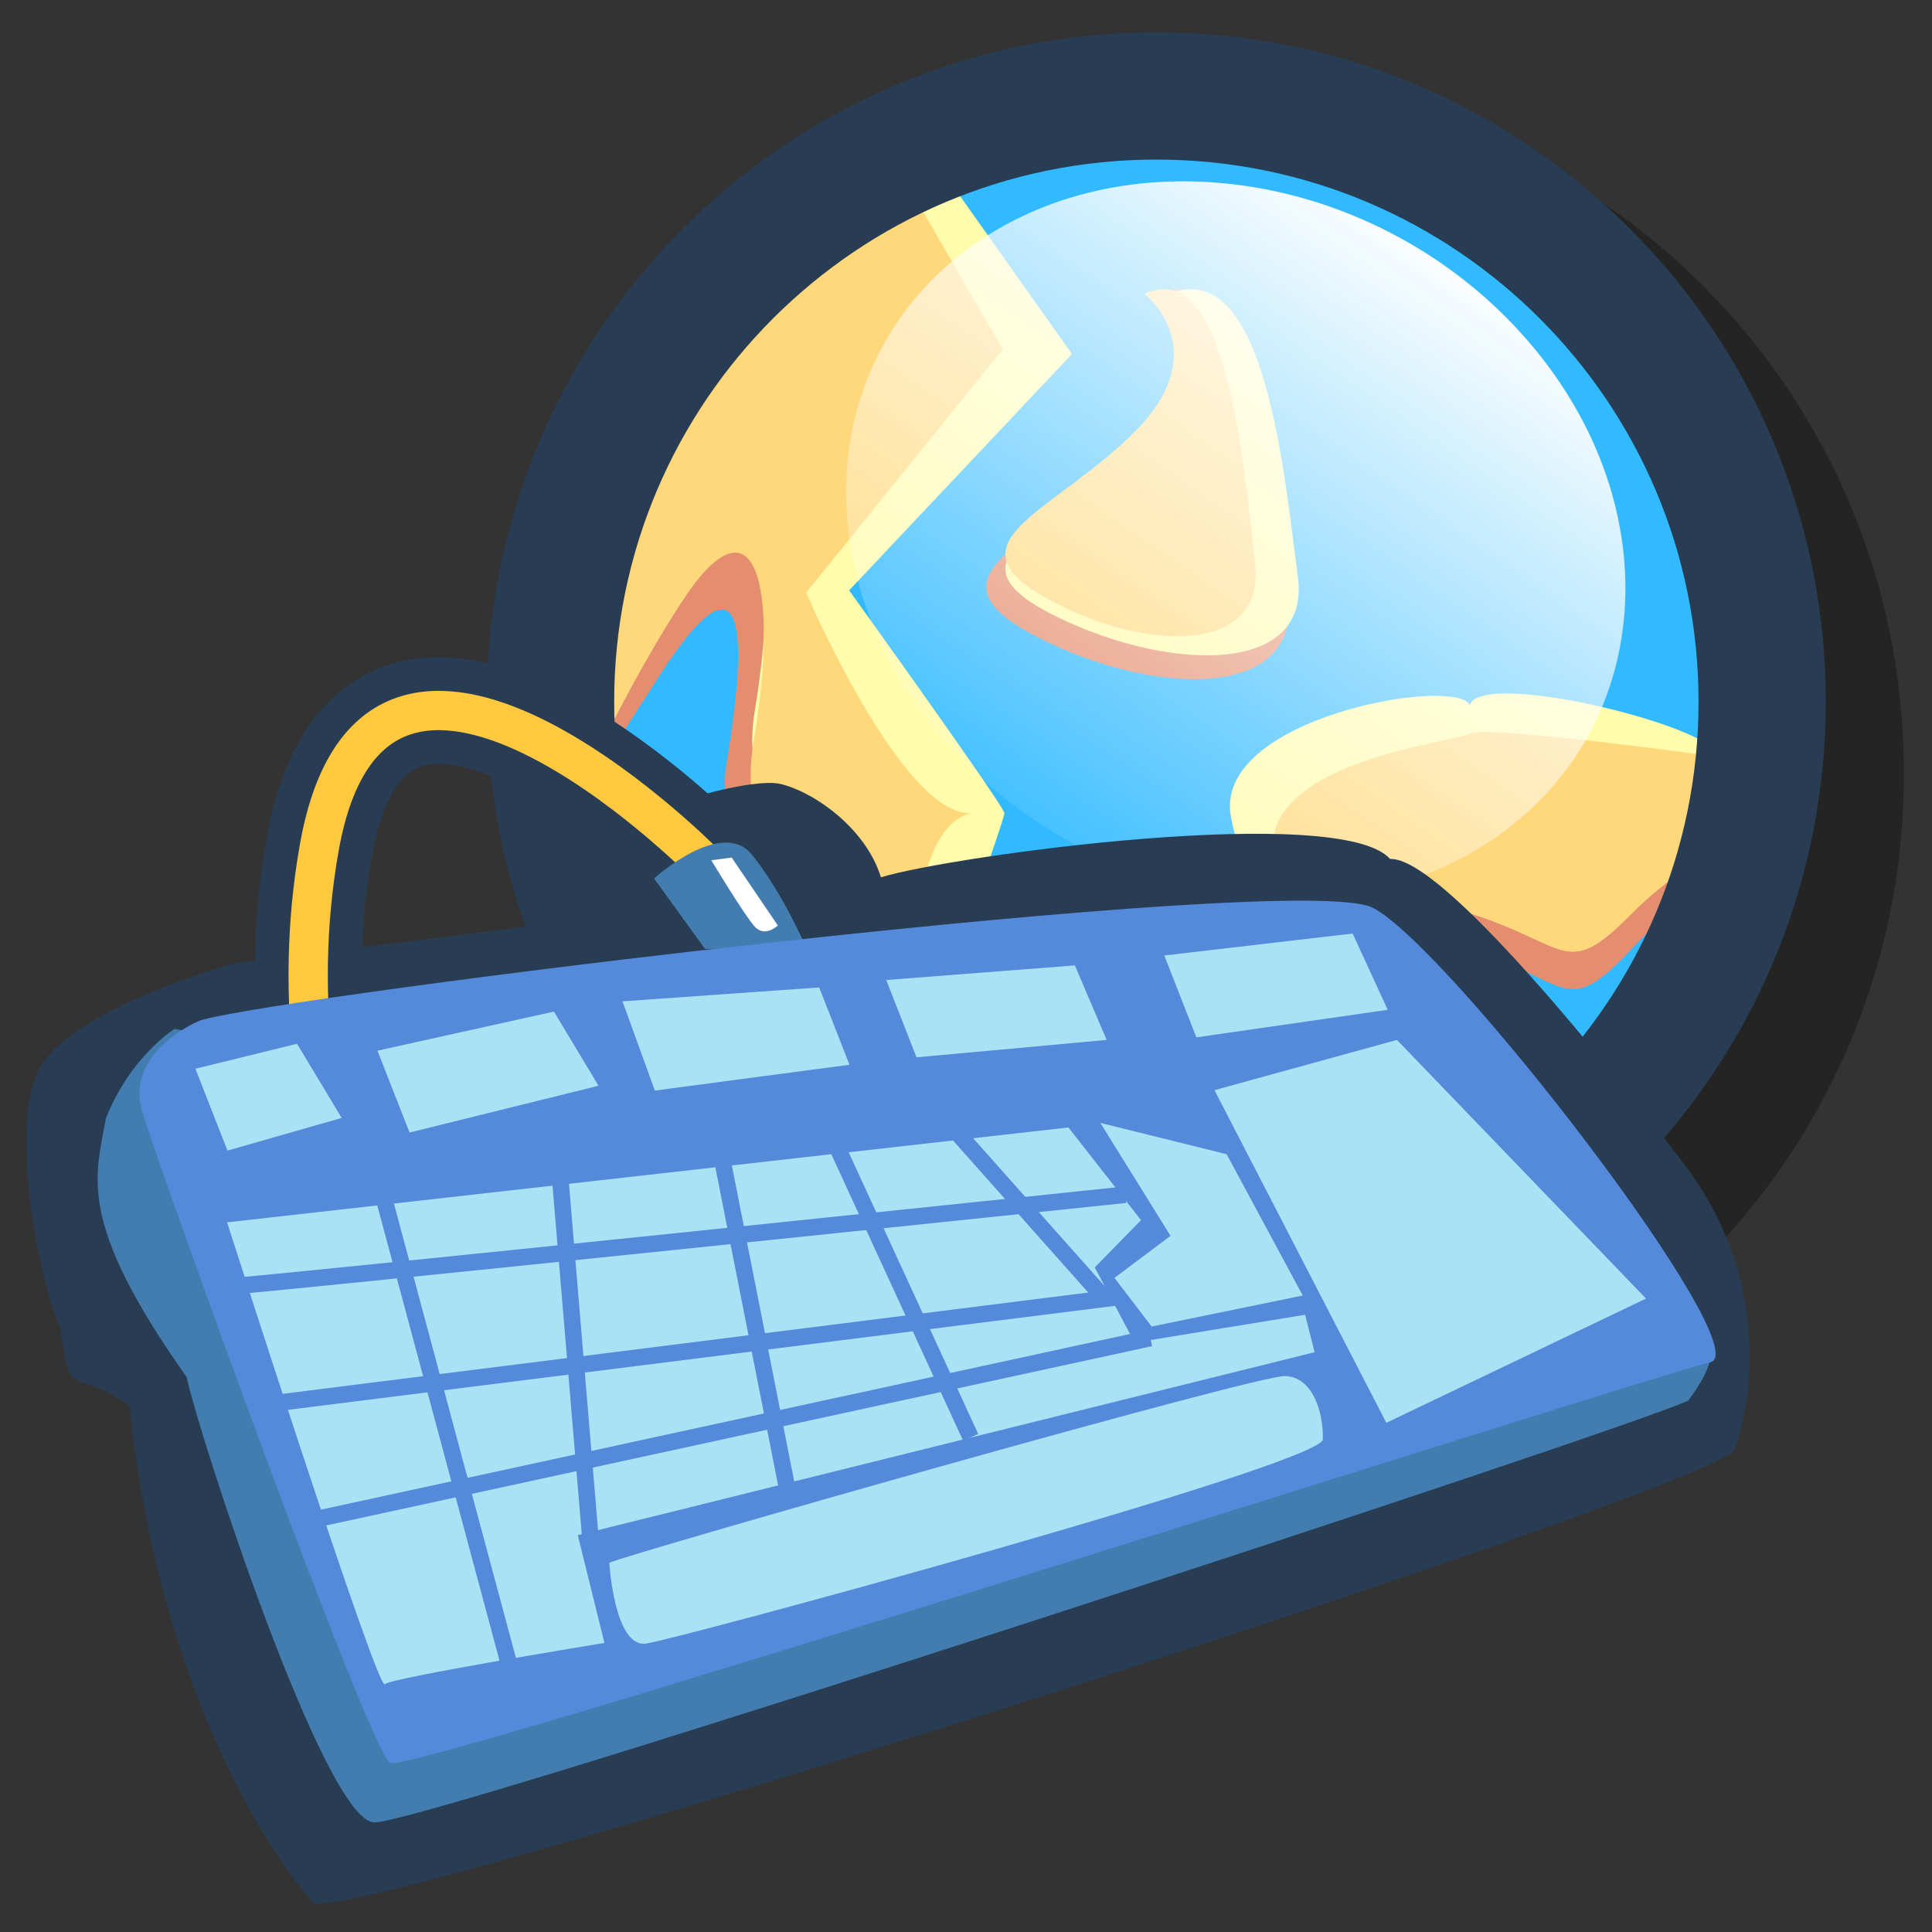
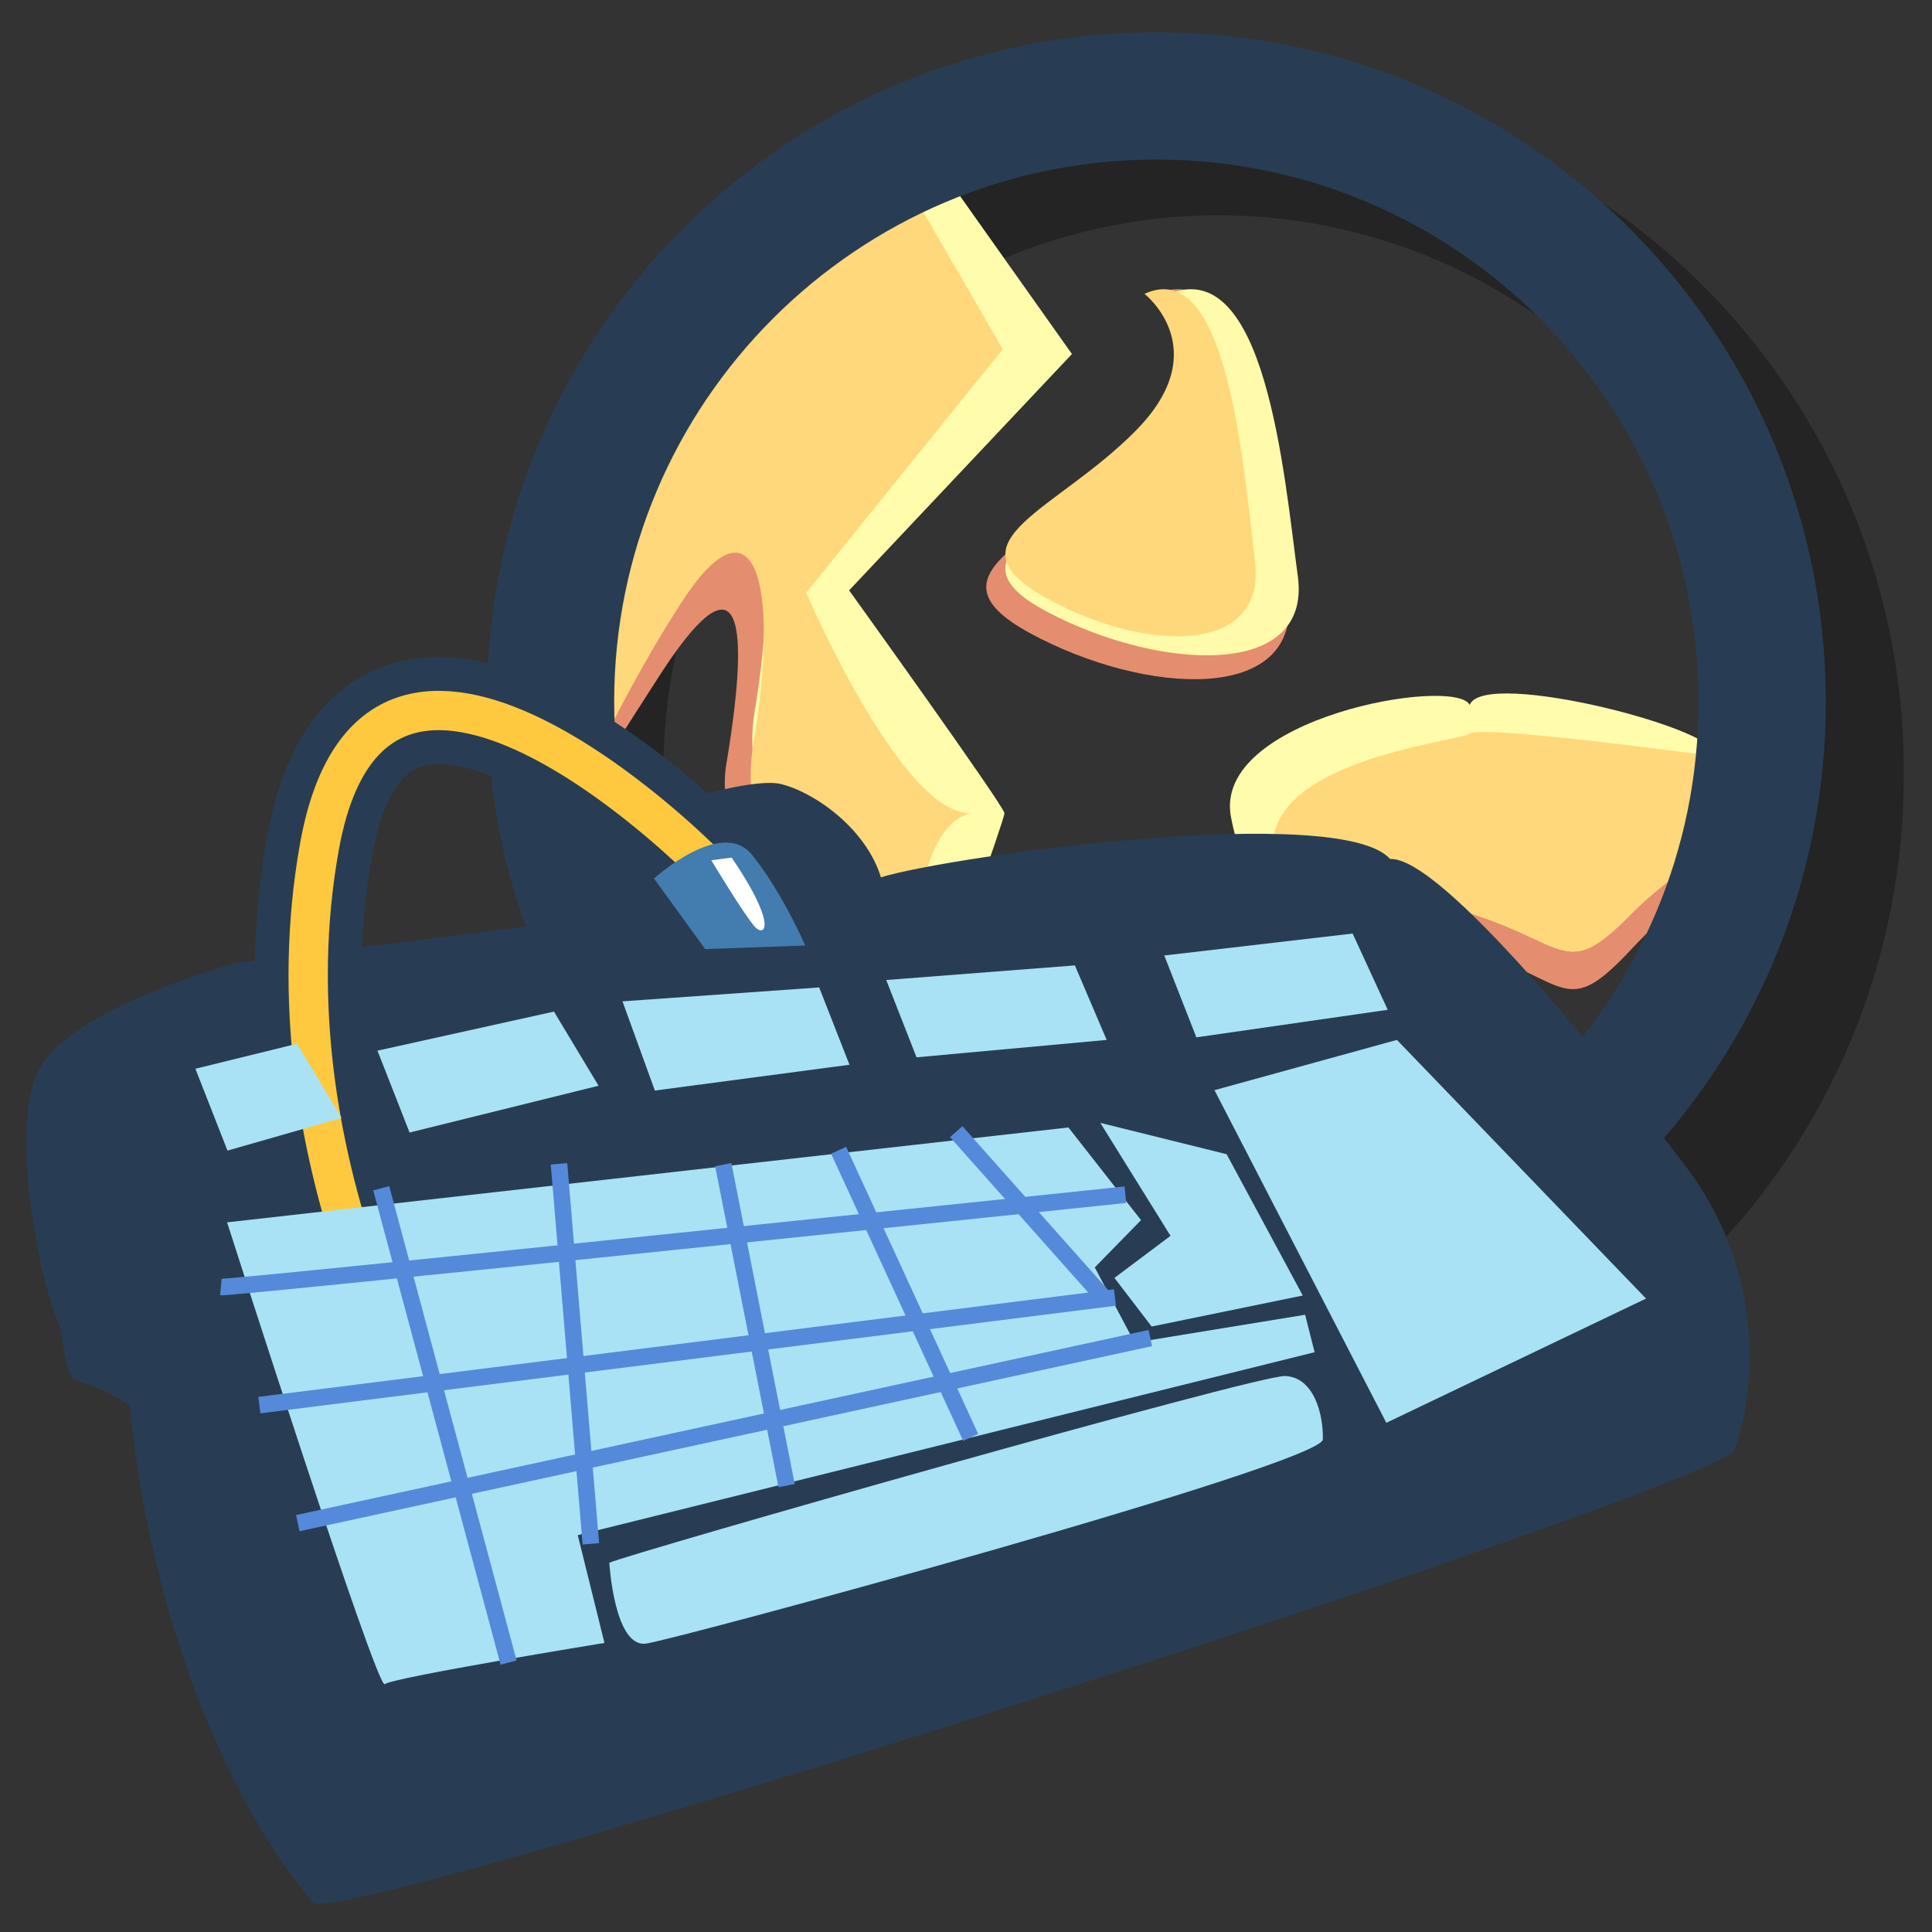
<svg xmlns="http://www.w3.org/2000/svg" xmlns:ns1="http://sodipodi.sourceforge.net/DTD/sodipodi-0.dtd" xmlns:ns2="http://www.inkscape.org/namespaces/inkscape" xmlns:xlink="http://www.w3.org/1999/xlink" version="1.0" x="0" y="0" width="90" height="90" id="svg602" xml:space="preserve" ns1:version="0.32" ns2:version="0.45.1" ns1:docname="gswitchit-applet.svg" ns1:docbase="/home/tweenk/GNUtoon/apps" ns2:output_extension="org.inkscape.output.svg.inkscape">
  <rect width="100%" height="100%" fill="#333333" stroke="none" />
  <ns1:namedview ns2:window-height="619" ns2:window-width="795" ns2:pageshadow="2" ns2:pageopacity="0.0" guidetolerance="10.0" gridtolerance="10.0" objecttolerance="10.0" borderopacity="1.0" bordercolor="#666666" pagecolor="#ffffff" id="base" ns2:zoom="2.2611112" ns2:cx="114.65108" ns2:cy="42.510287" ns2:window-x="114" ns2:window-y="74" ns2:current-layer="svg602" />
  <defs id="defs604">
    <linearGradient id="linearGradient584">
      <stop style="stop-color:#ffffff;stop-opacity:0;" offset="0" id="stop585" />
      <stop style="stop-color:#ffffff;stop-opacity:1;" offset="1" id="stop586" />
    </linearGradient>
    <linearGradient xlink:href="#linearGradient584" id="linearGradient587" x1="28.252" y1="32.869" x2="68.36" y2="21.479" gradientUnits="userSpaceOnUse" spreadMethod="pad" gradientTransform="matrix(0.968,-0.689,0.886,0.993,93.319,52.275)" />
  </defs>
  <g id="g2315" transform="matrix(0.758,0,0,0.758,-72.042,-11.367)">
    <path transform="matrix(0.942,0,0,0.942,129.074,19.768)" ns1:ry="40.459522" ns1:rx="40.459526" ns1:cy="45.390781" ns1:cx="43.364311" d="M 83.824 45.391 A 40.46 40.46 0 1 1  2.905,45.391 A 40.46 40.46 0 1 1  83.824 45.391 z" id="path589" style="font-size:12px;fill:none;fill-rule:evenodd;stroke:#000000;stroke-width:8.5;stroke-opacity:0.3" ns1:type="arc" />
-     <path transform="matrix(0.846,0,0,0.846,129.415,20.131)" ns1:ry="40.459522" ns1:rx="40.459526" ns1:cy="45.390781" ns1:cx="43.364311" d="M 83.824 45.391 A 40.46 40.46 0 1 1  2.905,45.391 A 40.46 40.46 0 1 1  83.824 45.391 z" id="path573" style="font-size:12px;fill:#31baff;fill-rule:evenodd;stroke-width:1pt" ns1:type="arc" />
    <path ns1:nodetypes="ccccccccc" id="path576" d="M 151.665,27.821 L 156.666,36.459 L 144.586,51.423 C 144.586,51.423 150.462,65.143 154.717,64.971 C 152.076,65.532 152.08,76.875 153.401,80.396 C 157.536,76.824 138.026,71.878 139.686,61.919 C 141.346,51.96 140.172,49.409 135.607,56.464 C 131.043,63.518 130.213,65.386 130.628,62.066 C 131.043,58.746 129.622,34.171 151.665,27.821 z " style="font-size:12px;fill:#e48e6f;fill-rule:evenodd;stroke-width:1pt" />
    <path id="path574" d="M 153.866,26.794 L 160.92,36.753 L 147.226,51.277 C 147.226,51.277 156.771,64.556 156.771,64.971 C 156.771,65.386 153.036,75.76 153.036,75.76 C 153.036,75.76 139.757,68.705 141.417,58.746 C 143.077,48.787 141.417,45.052 136.852,52.107 C 132.288,59.161 130.213,65.386 130.628,62.066 C 131.043,58.746 132.703,30.943 153.866,26.794 z " style="font-size:12px;fill:#fffcac;fill-rule:evenodd;stroke-width:1pt" />
    <path ns1:nodetypes="ccccccccc" id="path575" d="M 151.665,27.821 L 156.666,36.459 L 144.586,51.423 C 144.586,51.423 150.462,65.143 154.717,64.971 C 152.076,65.532 150.835,71.065 152.156,74.586 C 150.689,70.185 139.686,70.634 141.346,60.674 C 143.006,50.715 141.417,45.052 136.852,52.107 C 132.288,59.161 130.213,65.386 130.628,62.066 C 131.043,58.746 129.622,34.171 151.665,27.821 z " style="font-size:12px;fill:#ffd87c;fill-rule:evenodd;stroke-width:1pt" />
    <path id="path577" d="M 165.999,33.09 C 165.999,33.09 171.28,36.904 165.412,42.48 C 159.543,48.055 151.327,50.109 158.37,53.923 C 165.412,57.738 175.095,58.325 174.215,51.576 C 173.334,44.827 172.161,30.449 165.999,33.09 z " style="font-size:12px;fill:#e48e6f;fill-rule:evenodd;stroke-width:1pt" />
    <path id="path578" d="M 166.846,33.07 C 166.846,33.07 171.961,36.651 166.278,41.885 C 160.594,47.119 152.637,49.047 159.458,52.628 C 166.278,56.209 175.656,56.76 174.803,50.425 C 173.951,44.089 172.814,30.591 166.846,33.07 z " style="font-size:12px;fill:#fffbaa;fill-rule:evenodd;stroke-width:1pt" />
    <path id="path579" d="M 165.379,33.055 C 165.379,33.055 169.745,36.449 164.894,41.41 C 160.043,46.371 153.251,48.198 159.073,51.593 C 164.894,54.987 172.898,55.509 172.17,49.504 C 171.443,43.499 170.472,30.705 165.379,33.055 z " style="font-size:12px;fill:#ffd87c;fill-rule:evenodd;stroke-width:1pt" />
    <path id="path580" d="M 200.33,61.552 C 200.33,61.552 186.245,59.498 185.365,60.085 C 184.485,60.672 172.161,61.846 173.334,68.301 C 174.508,74.757 178.616,80.038 173.334,83.853 C 168.053,87.667 162.184,90.602 167.466,92.362 C 172.748,94.123 180.083,92.069 182.431,90.015 C 184.778,87.961 179.79,86.787 180.377,80.919 C 180.964,75.05 179.203,71.236 185.365,73.289 C 191.527,75.343 191.234,77.691 195.341,73.289 C 199.449,68.888 202.971,67.714 200.33,61.552 z " style="font-size:12px;fill:#e48e6f;fill-rule:evenodd;stroke-width:1pt" />
    <path ns1:nodetypes="cccccccccc" id="path582" d="M 200.33,61.469 C 201.503,60.001 186.245,56.003 185.365,58.319 C 184.485,56.527 169.52,59.106 170.694,65.217 C 171.867,71.329 176.856,78.089 171.574,81.701 C 166.292,85.312 162.184,88.97 167.466,90.637 C 172.748,92.304 180.083,90.359 182.431,88.415 C 184.778,86.47 178.616,85.359 179.203,79.803 C 179.79,74.247 179.203,69.169 185.365,71.113 C 191.527,73.058 191.234,75.28 195.341,71.113 C 199.449,66.946 202.971,67.302 200.33,61.469 z " style="font-size:12px;fill:#fffcac;fill-rule:evenodd;stroke-width:1pt" />
    <path ns1:nodetypes="cccccccccc" id="path581" d="M 200.33,61.469 C 200.33,61.469 186.245,59.524 185.365,60.08 C 184.485,60.635 172.161,61.746 173.334,67.858 C 174.508,73.969 178.616,78.97 173.334,82.581 C 168.053,86.192 162.184,88.97 167.466,90.637 C 172.748,92.304 180.083,90.359 182.431,88.415 C 184.778,86.47 178.616,85.359 179.203,79.803 C 179.79,74.247 179.203,69.169 185.365,71.113 C 191.527,73.058 191.234,75.28 195.341,71.113 C 199.449,66.946 202.971,67.302 200.33,61.469 z " style="font-size:12px;fill:#ffd87c;fill-rule:evenodd;stroke-width:1pt" />
    <path id="path654" d="M 203.339,58.124 C 203.339,78.676 186.66,95.356 166.108,95.356 C 145.556,95.356 128.876,78.676 128.876,58.124 C 128.876,37.572 145.556,20.892 166.108,20.892 C 186.66,20.892 203.339,37.572 203.339,58.124 z " style="font-size:12px;fill:none;fill-rule:evenodd;stroke:#283d53;stroke-width:7.822" />
-     <path id="path588" d="M 188.656,35.62 C 197.581,45.624 196.908,59.38 187.155,66.325 C 177.401,73.27 162.242,70.787 153.318,60.783 C 144.393,50.779 145.066,37.023 154.819,30.078 C 164.573,23.132 179.731,25.615 188.656,35.62 z " style="font-size:12px;fill:url(#linearGradient587);fill-rule:evenodd;stroke-width:1pt" />
  </g>
  <g id="g2330" transform="matrix(0.82,0.437,-0.437,0.82,21.912,4.177)">
    <path id="path684" style="font-size:12px;fill:none;fill-rule:evenodd;stroke:#283d53;stroke-width:5.35;stroke-linecap:round" d="M 28.407,28.653 C 28.407,28.653 6.264,21.82 11.169,37.044 C 16.074,52.267 30.229,60.299 30.229,60.299" />
    <path id="path683" style="font-size:12px;fill:#283d53;fill-rule:evenodd;stroke-width:1" d="M 10.218,44.172 C 10.218,44.172 3.589,50.359 4.031,53.894 C 4.473,57.43 9.334,63.175 11.102,64.501 C 13.312,67.595 12.428,65.827 15.963,66.269 C 22.151,75.55 30.106,81.737 35.851,83.947 C 39.386,82.621 86.232,34.449 88,30.472 C 87.558,26.936 84.906,21.633 79.161,18.981 C 73.416,16.329 61.041,11.026 58.832,12.352 C 55.296,11.026 39.386,22.517 36.735,25.168 C 34.967,23.4 31.873,22.959 30.106,23.4 C 28.338,23.842 22.593,29.588 23.476,30.913 C 24.36,32.239 25.244,33.565 25.244,33.565 L 10.218,44.172 z " />
    <path id="path682" style="font-size:12px;fill:none;fill-rule:evenodd;stroke:#ffc93f;stroke-width:1.97;stroke-linecap:round" d="M 28.407,28.653 C 28.407,28.653 6.264,21.82 11.169,37.044 C 16.074,52.267 30.229,60.299 30.229,60.299" />
    <path id="path676" style="font-size:12px;fill:#437caf;fill-rule:evenodd;stroke-width:1" d="M 30.649,32.489 L 26.725,30.571 C 26.725,30.571 28.267,26.255 30.509,27.214 C 32.751,28.173 34.994,29.971 34.994,29.971 L 30.649,32.489 z " />
-     <path id="path652" style="font-size:12px;fill:#437caf;fill-rule:evenodd;stroke-width:1" d="M 9.058,48.529 C 9.058,48.529 7.755,50.757 8.127,54.1 C 9.058,56.965 9.244,59.353 17.804,63.651 C 19.665,65.879 34.367,80.046 36.6,78.932 C 38.834,77.818 83.125,31.656 84.8,29.268 C 84.986,27.836 85.172,25.926 83.311,26.085 C 81.45,26.244 9.058,48.529 9.058,48.529 z " />
-     <path id="path616" style="font-size:12px;fill:#558ada;fill-rule:evenodd;stroke-width:1" d="M 9.983,47.561 C 9.983,47.561 7.351,50.712 9.588,52.963 C 11.825,55.215 34.722,75.925 35.906,75.925 C 37.091,75.925 82.885,28.764 84.859,27.076 C 86.833,25.387 63.409,14.807 59.198,14.92 C 54.987,15.032 13.009,44.522 9.983,47.561 z " />
    <g style="fill:#a9e2f5" id="g4142">
      <path d="M 40.881,61.9 C 40.881,61.9 43.114,65.561 44.417,64.606 C 45.719,63.651 70.098,40.729 69.54,39.615 C 68.982,38.501 67.679,37.068 66.376,37.705 C 65.074,38.341 41.625,60.945 40.881,61.9 z " style="font-size:12px;fill:#a9e2f5;fill-rule:evenodd;stroke-width:1" id="path653" />
      <path d="M 10.919,49.802 L 14.269,52.667 L 18.549,48.529 L 14.827,46.3 L 10.919,49.802 z " style="font-size:12px;fill:#a9e2f5;fill-rule:evenodd;stroke-width:1" id="path660" />
      <path d="M 18.549,44.709 L 21.899,47.574 L 29.157,41.048 L 25.435,38.819 L 18.549,44.709 z " style="font-size:12px;fill:#a9e2f5;fill-rule:evenodd;stroke-width:1" id="path661" />
      <path d="M 28.226,36.75 L 31.762,39.933 L 39.764,34.203 L 36.6,31.497 L 28.226,36.75 z " style="font-size:12px;fill:#a9e2f5;fill-rule:evenodd;stroke-width:1" id="path662" />
      <path d="M 39.392,29.587 L 42.556,32.293 L 50.558,27.04 L 47.394,24.493 L 39.392,29.587 z " style="font-size:12px;fill:#a9e2f5;fill-rule:evenodd;stroke-width:1" id="path663" />
      <path d="M 51.116,21.946 L 54.466,24.811 L 62.282,19.081 L 58.932,16.534 L 51.116,21.946 z " style="font-size:12px;fill:#a9e2f5;fill-rule:evenodd;stroke-width:1" id="path664" />
      <path d="M 58.56,29.268 L 65.26,33.725 L 59.305,38.66 L 56.513,37.386 L 58.002,34.203 L 52.233,30.86 L 58.56,29.268 z " style="font-size:12px;fill:#a9e2f5;fill-rule:evenodd;stroke-width:1" id="path665" />
      <path d="M 50.93,31.815 L 15.943,55.851 C 15.943,55.851 33.623,73.042 33.809,72.565 C 33.995,72.087 42.556,65.561 42.556,65.561 L 38.834,61.422 L 67.121,35.954 L 65.818,34.521 L 58.932,39.774 L 55.396,37.386 L 56.327,34.203 L 50.93,31.815 z " style="font-size:12px;fill:#a9e2f5;fill-rule:evenodd;stroke-width:1" id="path666" />
      <path d="M 63.399,20.195 L 80.52,25.766 L 71.959,37.386 L 56.513,26.721 L 63.399,20.195 z " style="font-size:12px;fill:#a9e2f5;fill-rule:evenodd;stroke-width:1" id="path667" />
    </g>
    <g style="fill:#558ada;stroke:#558ada" id="g4132">
      <path d="M 17.195,58.86 C 17.756,58.621 55.035,33.447 55.035,33.447" style="font-size:12px;fill:#558ada;fill-rule:evenodd;stroke:#558ada;stroke-width:0.83" id="path668" />
      <path d="M 21.68,63.176 L 56.997,38.242" style="font-size:12px;fill:#558ada;fill-rule:evenodd;stroke:#558ada;stroke-width:0.83" id="path669" />
      <path d="M 26.165,67.491 L 59.519,39.201" style="font-size:12px;fill:#558ada;fill-rule:evenodd;stroke:#558ada;stroke-width:0.83" id="path670" />
      <path d="M 21.96,50.709 L 38.778,68.69" style="font-size:12px;fill:#558ada;fill-rule:evenodd;stroke:#558ada;stroke-width:0.83" id="path671" />
      <path d="M 29.248,45.435 L 39.619,61.497" style="font-size:12px;fill:#558ada;fill-rule:evenodd;stroke:#558ada;stroke-width:0.83" id="path672" />
      <path d="M 36.535,41.599 L 46.906,54.305" style="font-size:12px;fill:#558ada;fill-rule:evenodd;stroke:#558ada;stroke-width:0.83" id="path673" />
      <path d="M 41.3,38.242 L 53.913,47.832" style="font-size:12px;fill:#558ada;fill-rule:evenodd;stroke:#558ada;stroke-width:0.83" id="path674" />
      <path d="M 46.065,34.646 L 56.436,38.482" style="font-size:12px;fill:#558ada;fill-rule:evenodd;stroke:#558ada;stroke-width:0.83" id="path675" />
    </g>
-     <path id="path681" style="font-size:12px;fill:#ffffff;fill-rule:evenodd;stroke-width:1" d="M 29.668,27.814 L 33.312,29.731 C 33.312,29.731 33.032,30.571 32.331,30.331 C 31.63,30.091 28.827,28.413 28.827,28.413 L 29.668,27.814 z " />
+     <path id="path681" style="font-size:12px;fill:#ffffff;fill-rule:evenodd;stroke-width:1" d="M 29.668,27.814 C 33.312,29.731 33.032,30.571 32.331,30.331 C 31.63,30.091 28.827,28.413 28.827,28.413 L 29.668,27.814 z " />
  </g>
</svg>